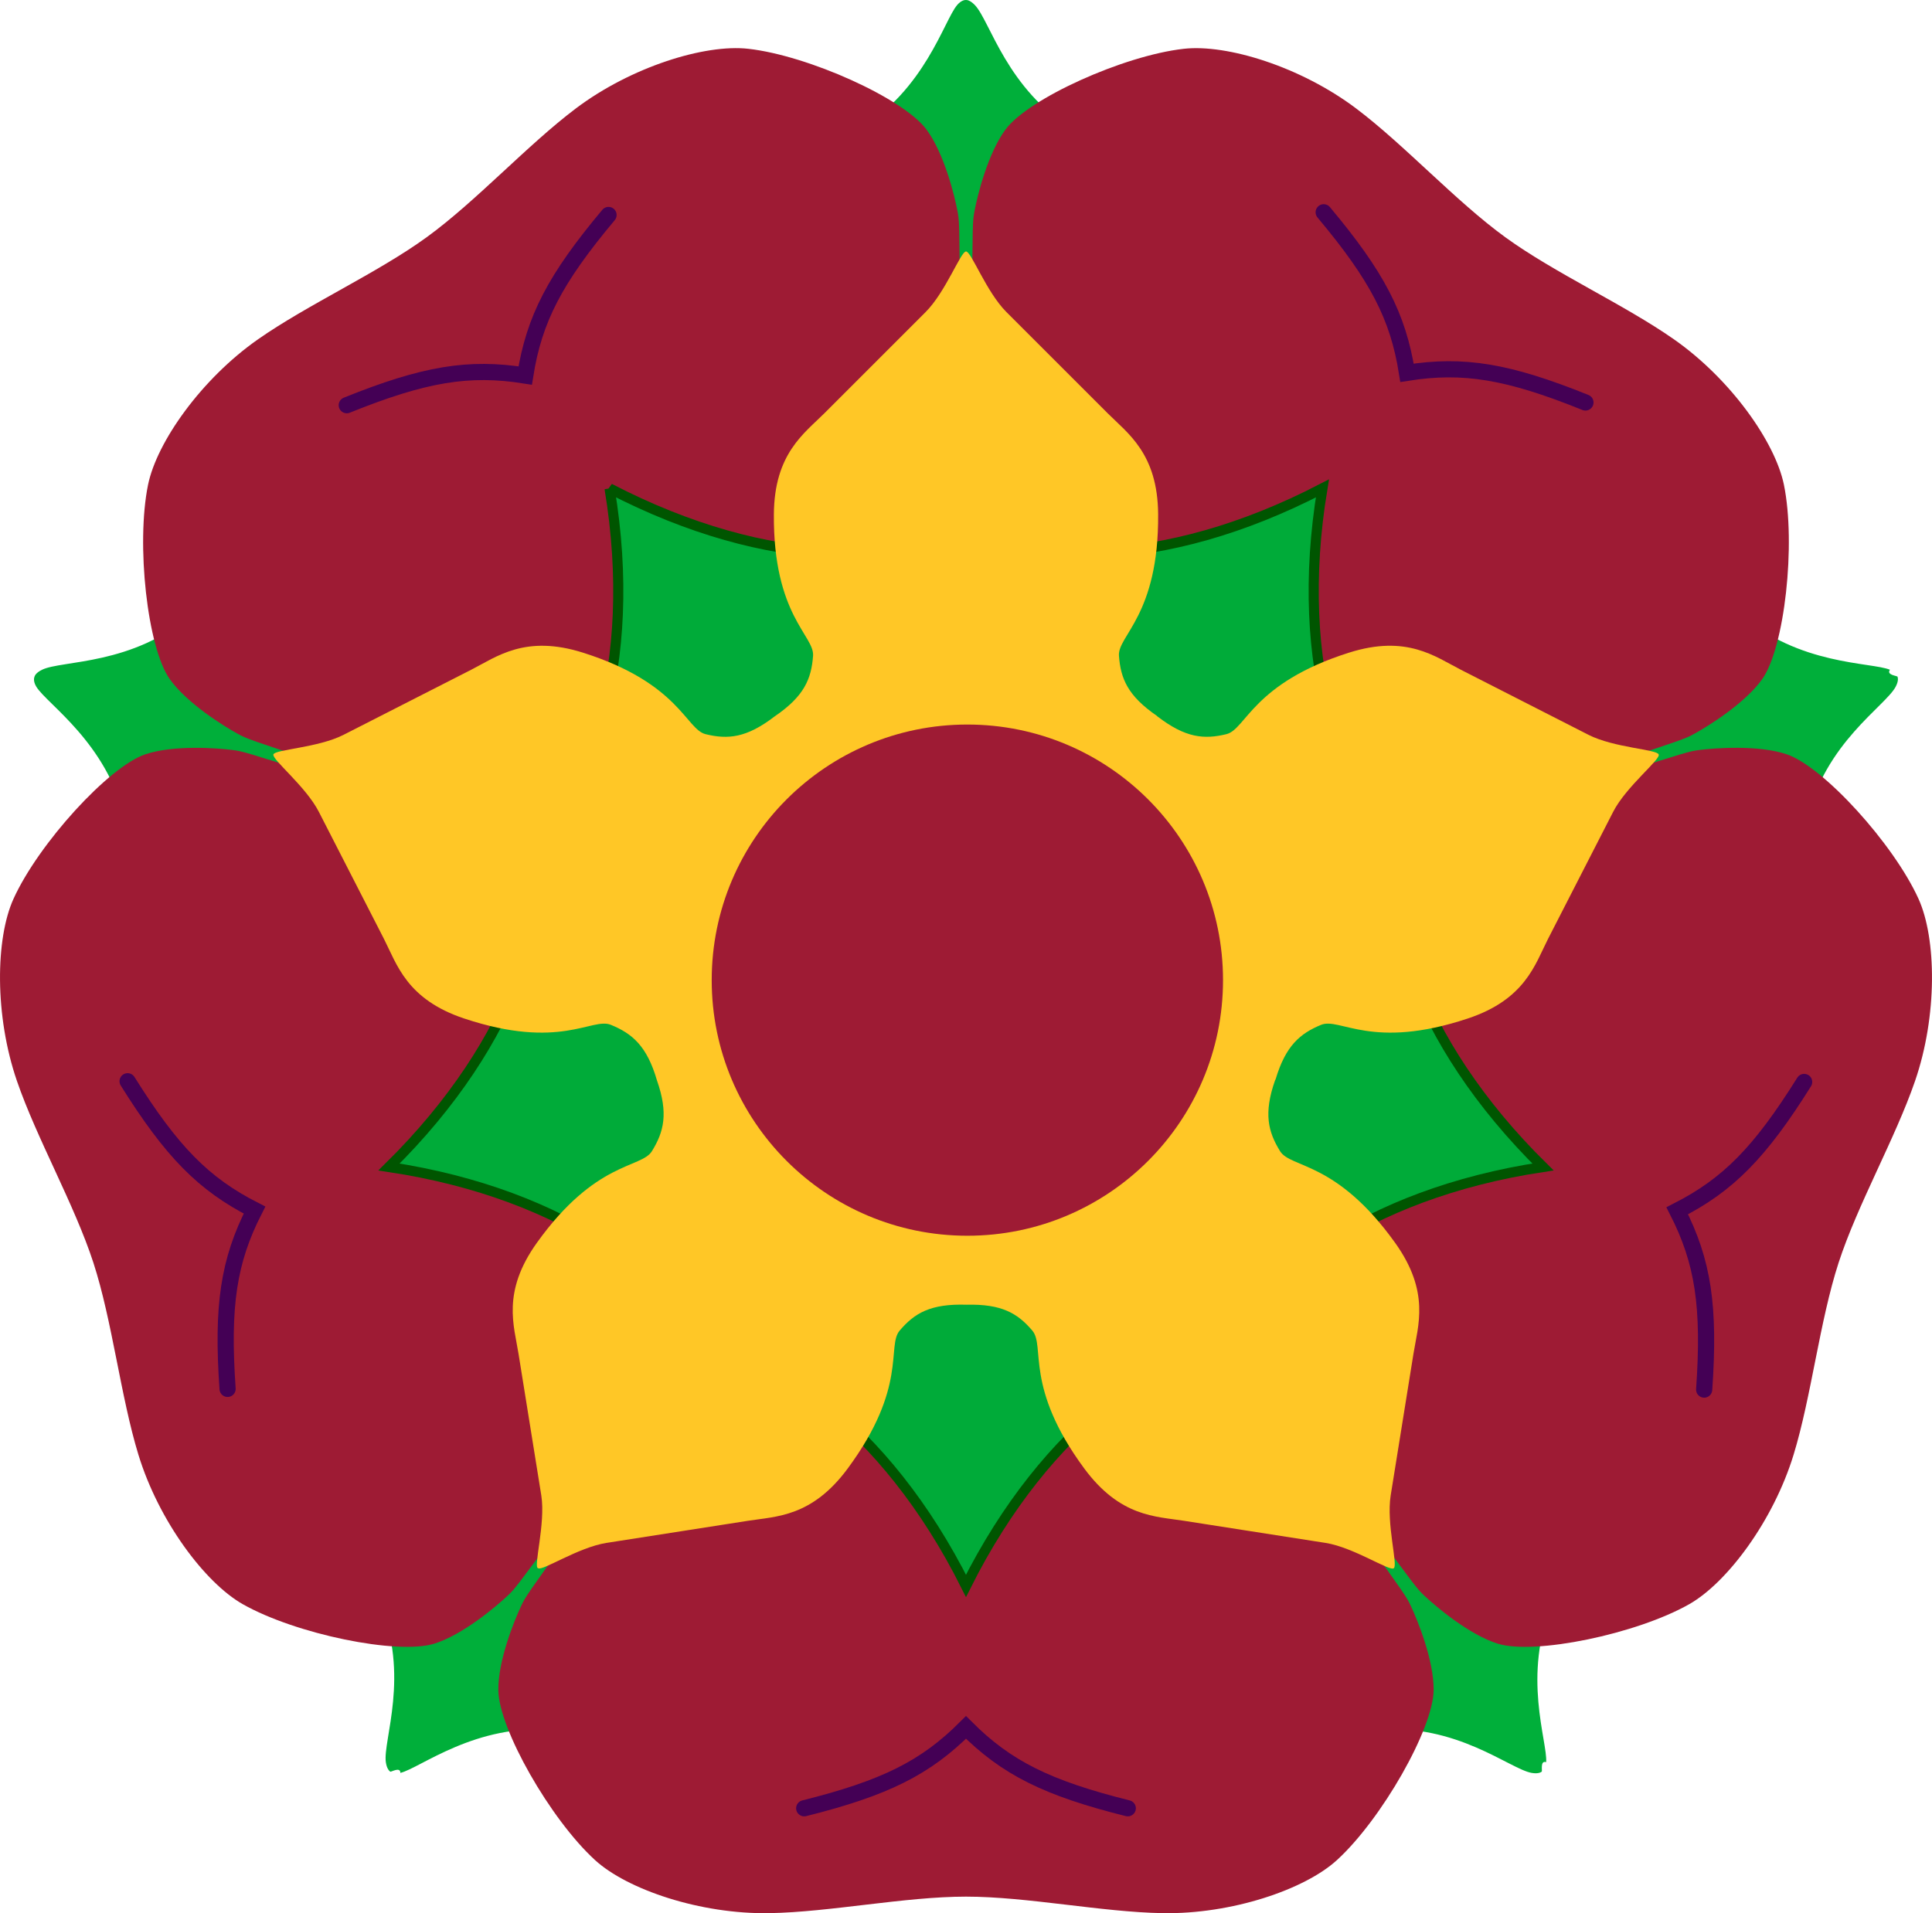
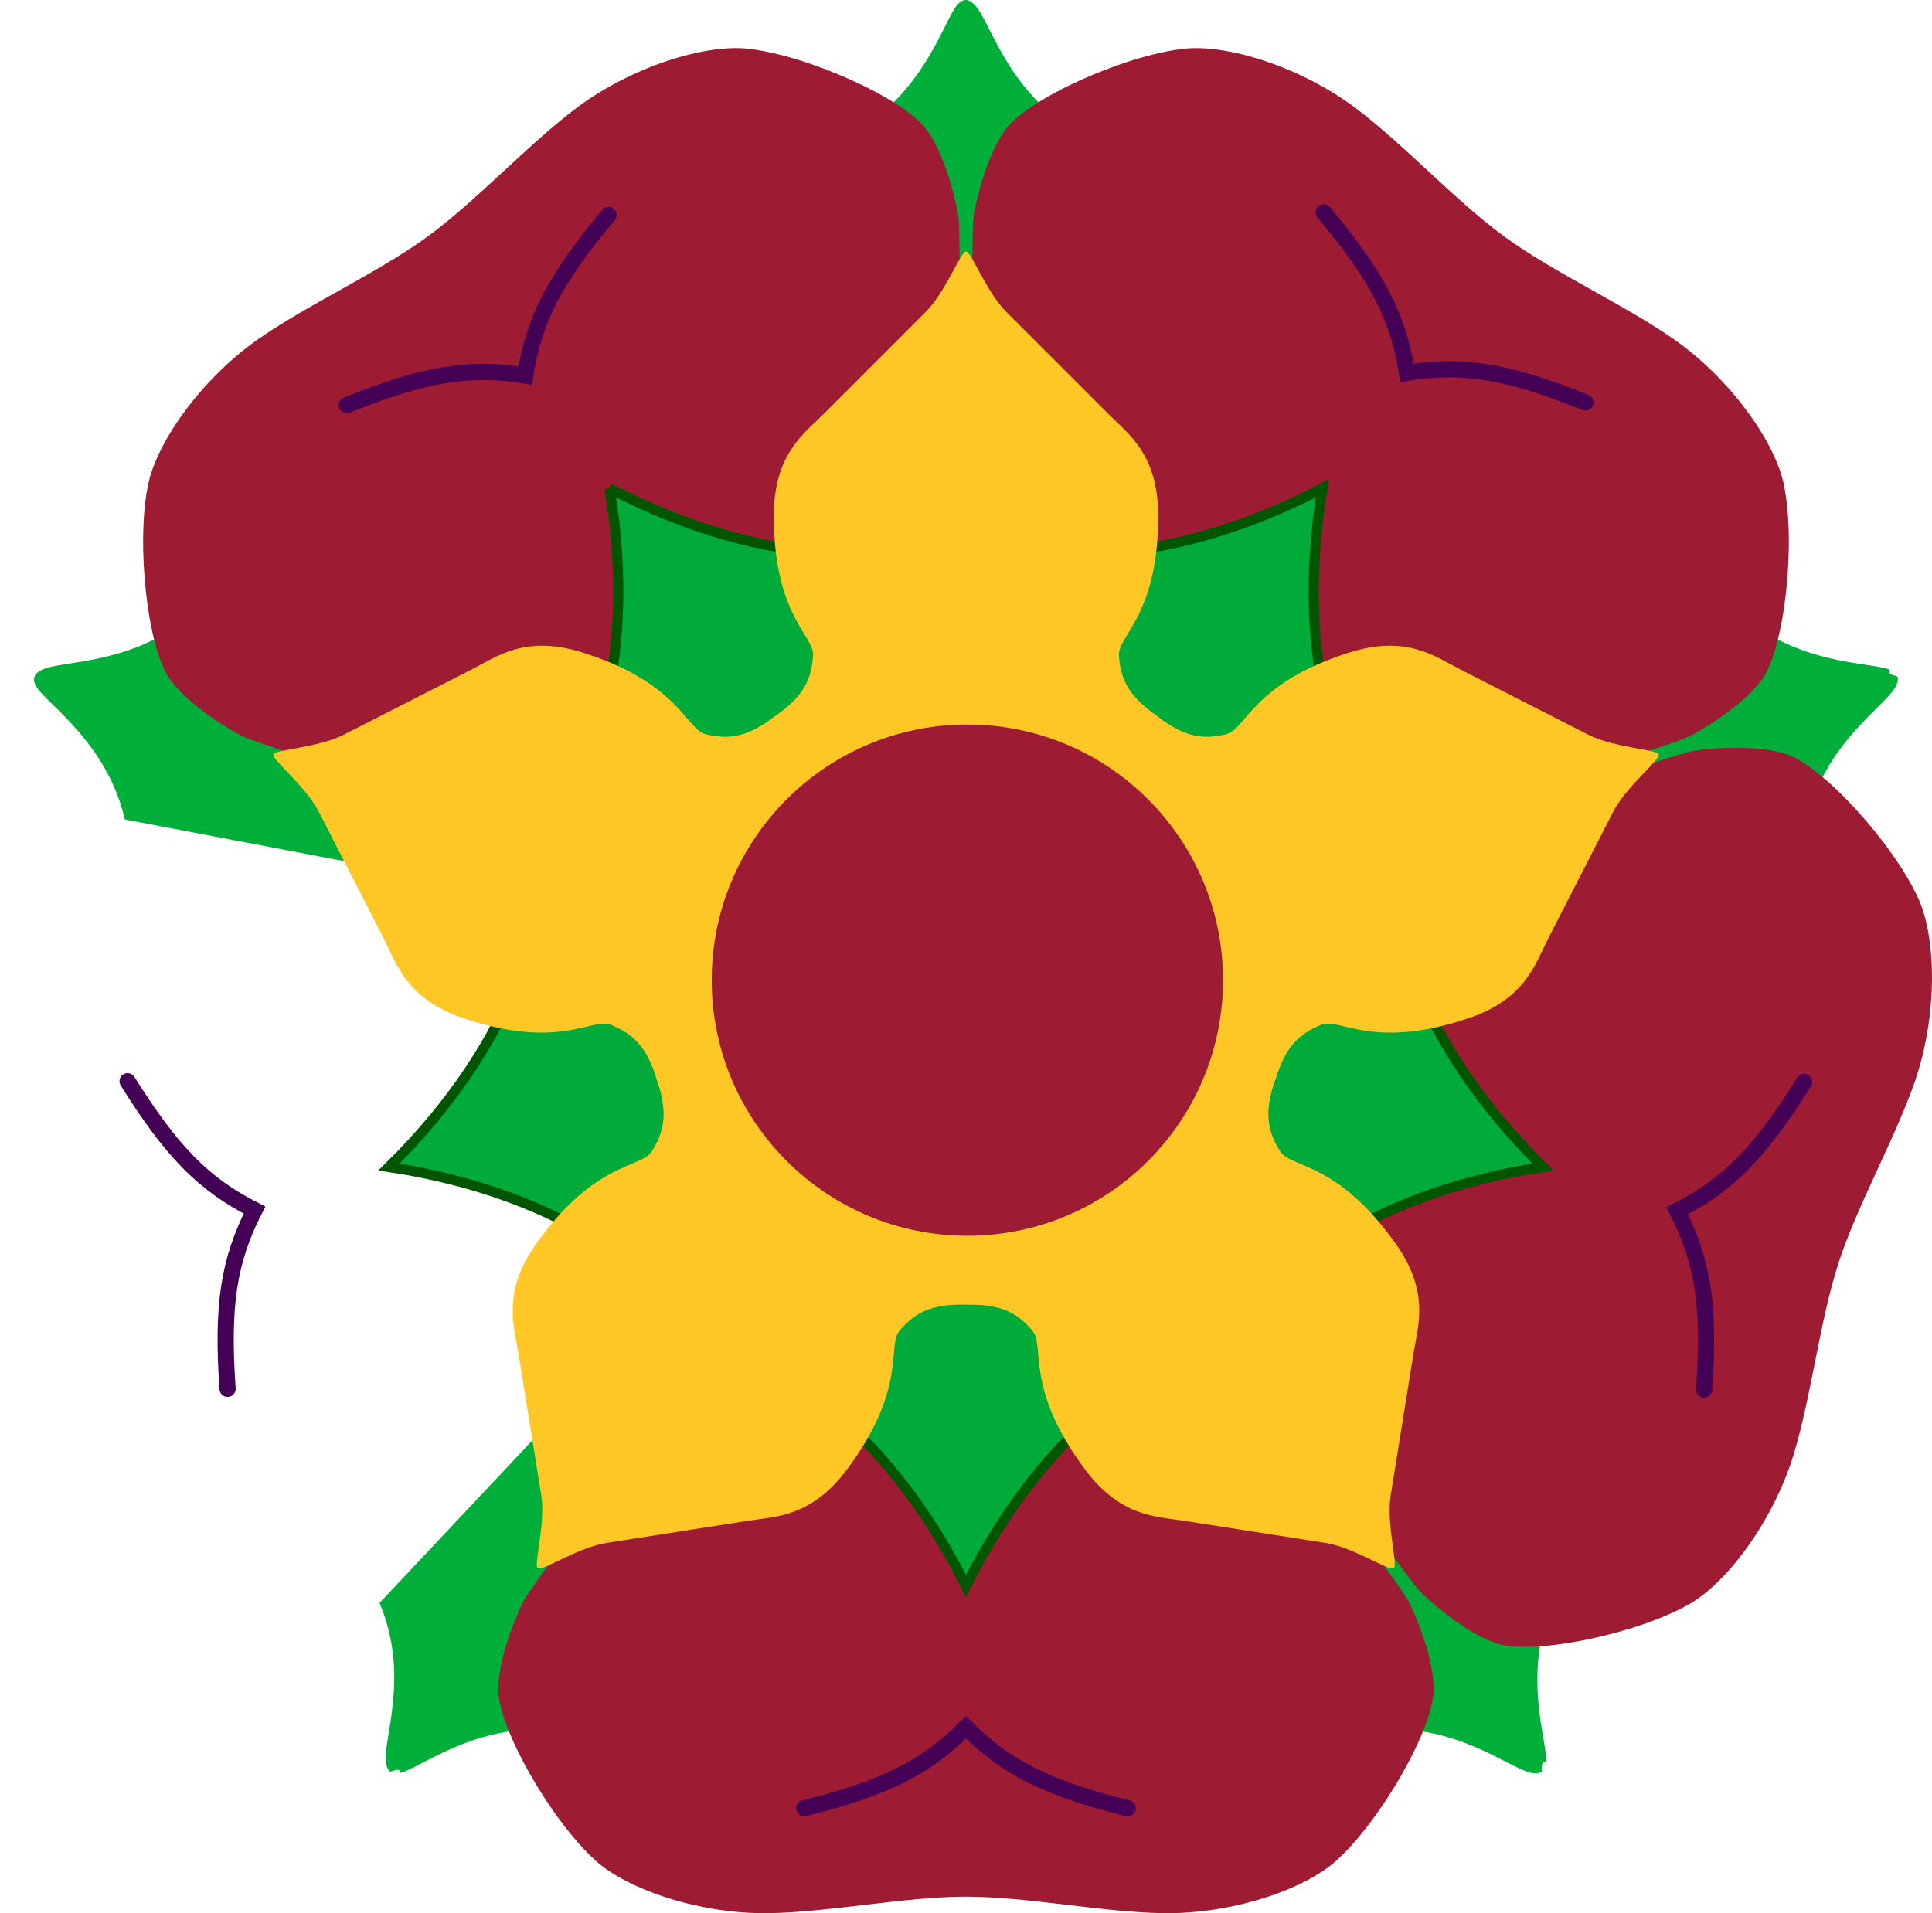
<svg xmlns="http://www.w3.org/2000/svg" xmlns:ns1="http://www.inkscape.org/namespaces/inkscape" xmlns:ns2="http://sodipodi.sourceforge.net/DTD/sodipodi-0.dtd" id="svg3090" version="1.1" ns1:version="0.91 r13725" width="95.535" height="94.627" ns2:docname="NorthamptonshireFlower.svg">
  <defs id="defs3094" />
  <ns2:namedview pagecolor="#ffffff" bordercolor="#666666" borderopacity="1" objecttolerance="10" gridtolerance="10" guidetolerance="10" ns1:pageopacity="0" ns1:pageshadow="2" ns1:window-width="1600" ns1:window-height="837" id="namedview3092" showgrid="false" ns1:zoom="7.0804227" ns1:cx="47.767255" ns1:cy="47.313561" ns1:window-x="-8" ns1:window-y="-8" ns1:window-maximized="1" ns1:current-layer="svg3090" fit-margin-top="0" fit-margin-left="0" fit-margin-right="0" fit-margin-bottom="0">
    <ns1:grid type="xygrid" id="grid3100" empspacing="5" visible="true" enabled="true" snapvisiblegridlinesonly="true" originx="-252.233" originy="-132.686" />
  </ns2:namedview>
  <g id="g4409" transform="translate(-252.233,-132.562)">
    <g id="g3262">
      <path id="path3134" d="m 300,132.562 c -0.05,-0.001 -0.226,0.002 -0.438,0.25 -0.655,0.769 -1.575,4.188 -4.906,6.188 L 300,181 l 5.344,-42 c -3.331,-2 -4.148,-5.403 -4.906,-6.188 -0.242,-0.251 -0.394,-0.249 -0.438,-0.25 z m 0,48.438 41.594,-7.906 c 0.873,-3.786 3.863,-5.599 4.375,-6.562 0.164,-0.308 0.106,-0.459 0.094,-0.5 -0.015,-0.048 -0.566,-0.08 -0.375,-0.344 -0.934,-0.386 -4.475,-0.2 -7.406,-2.75 L 300,181 Z m 0,0 20.375,37.125 c 3.871,-0.34 6.519,1.936 7.594,2.125 0.343,0.06 0.465,-0.038 0.5,-0.062 0.041,-0.029 -0.091,-0.569 0.219,-0.469 0.078,-1.008 -1.207,-4.299 0.312,-7.875 L 300,181 Z m 0,0 -29,30.844 c 1.52,3.576 0.16,6.794 0.312,7.875 0.049,0.345 0.185,0.443 0.219,0.469 0.04,0.03 0.5,-0.263 0.5,0.062 0.982,-0.237 3.723,-2.465 7.594,-2.125 L 300,181 Z m 0,0 -38.281,-18.062 c -2.932,2.55 -6.425,2.271 -7.406,2.75 -0.313,0.153 -0.361,0.303 -0.375,0.344 -0.016,0.047 -0.077,0.222 0.094,0.5 0.529,0.861 3.502,2.776 4.375,6.562 L 300,181 Z" style="fill:#00af3a;fill-opacity:1;stroke:none" ns1:connector-curvature="0" />
    </g>
    <g id="g3109">
      <g id="g3099">
        <path ns2:nodetypes="csssssssssc" ns1:connector-curvature="0" id="path4454" d="m 300,181 c -22,31 -21.55,30.047 -22,31 -0.333,0.707 -1.141,2.69 -1.125,4.156 0.02,1.911 2.571,6.385 4.781,8.406 1.597,1.461 5.215,2.684 8.625,2.625 3,-0.052 6.7,-0.817 9.719,-0.817 3.018,0 6.719,0.766 9.719,0.817 3.41,0.059 7.028,-1.164 8.625,-2.625 2.21,-2.021 4.761,-6.495 4.781,-8.406 0.015,-1.466 -0.792,-3.45 -1.125,-4.156 -0.45,-0.953 0,0 -22,-31 z" style="fill:#9e1b34;fill-opacity:1;stroke:none" />
        <g id="g4337">
          <path style="fill:none;stroke:#440055;stroke-width:0.8;stroke-linecap:round;stroke-linejoin:miter;stroke-miterlimit:4;stroke-dasharray:none;stroke-opacity:1" d="m 292,222 c 4,-1 6,-2 8,-4 2,2 4,3 8,4" id="path3565" ns1:connector-curvature="0" ns2:nodetypes="ccc" />
        </g>
      </g>
      <g id="g3094">
        <path ns2:nodetypes="csssssssssc" ns1:connector-curvature="0" id="path4454-1" d="m 300,181 c 22.684,30.503 21.917,29.78 22.684,30.503 0.569,0.535 2.206,1.916 3.605,2.354 1.823,0.571 6.867,-0.472 9.472,-1.95 1.883,-1.068 4.164,-4.13 5.162,-7.392 0.878,-2.869 1.293,-6.625 2.226,-9.496 0.933,-2.871 2.805,-6.154 3.781,-8.991 1.11,-3.225 1.064,-7.043 0.169,-9.014 -1.239,-2.726 -4.706,-6.535 -6.517,-7.145 -1.389,-0.468 -3.525,-0.313 -4.3,-0.214 -1.046,0.133 0,0 -36.281,11.344 z" style="fill:#9e1b34;fill-opacity:1;stroke:none" />
        <g id="g4337-4" transform="matrix(0.309,-0.951,0.951,0.309,3.705,435.515)">
          <path style="fill:none;stroke:#440055;stroke-width:0.8;stroke-linecap:round;stroke-linejoin:miter;stroke-miterlimit:4;stroke-dasharray:none;stroke-opacity:1" d="m 325.619,244.144 c 4,-1 6,-2 8,-4 2,2 4,3 8,4" id="path3565-0" ns1:connector-curvature="0" ns2:nodetypes="ccc" />
        </g>
      </g>
      <g id="g3089">
        <path ns2:nodetypes="csssssssssc" ns1:connector-curvature="0" id="path4454-1-7" d="m 300,181 c 36.02,-12.148 35.096,-11.641 36.02,-12.148 0.685,-0.376 2.504,-1.506 3.353,-2.701 1.107,-1.558 1.673,-6.677 1.073,-9.611 -0.434,-2.121 -2.641,-5.236 -5.435,-7.193 -2.457,-1.721 -5.901,-3.277 -8.343,-5.051 -2.442,-1.774 -4.986,-4.569 -7.382,-6.374 -2.725,-2.052 -6.37,-3.189 -8.521,-2.946 -2.976,0.336 -7.67,2.456 -8.809,3.99 -0.874,1.177 -1.387,3.256 -1.533,4.024 -0.197,1.036 0,0 -0.423,38.011 z" style="fill:#9e1b34;fill-opacity:1;stroke:none" />
        <g id="g4337-4-4" transform="matrix(-0.809,-0.588,0.588,-0.809,435.013,546.54)">
          <path style="fill:none;stroke:#440055;stroke-width:0.8;stroke-linecap:round;stroke-linejoin:miter;stroke-miterlimit:4;stroke-dasharray:none;stroke-opacity:1" d="m 316.087,257.369 c 4,-1 6,-2 8,-4 2,2 4,3 8,4" id="path3565-0-8" ns1:connector-curvature="0" ns2:nodetypes="ccc" />
        </g>
      </g>
      <g id="g3084">
        <path ns2:nodetypes="csssssssssc" ns1:connector-curvature="0" id="path4454-1-7-4" d="m 300,181 c -0.423,-38.011 -0.226,-36.975 -0.423,-38.011 -0.146,-0.768 -0.659,-2.847 -1.533,-4.024 -1.139,-1.534 -5.834,-3.655 -8.809,-3.99 -2.151,-0.243 -5.796,0.894 -8.521,2.946 -2.396,1.805 -4.94,4.6 -7.382,6.374 -2.442,1.774 -5.886,3.33 -8.343,5.051 -2.794,1.957 -5.001,5.073 -5.435,7.193 -0.6,2.934 -0.034,8.053 1.073,9.611 0.849,1.195 2.668,2.325 3.353,2.701 0.924,0.507 0,0 36.02,12.148 z" style="fill:#9e1b34;fill-opacity:1;stroke:none" />
        <g id="g4337-4-4-2" transform="matrix(-0.809,0.588,-0.588,-0.809,667.737,174.309)">
          <path style="fill:none;stroke:#440055;stroke-width:0.8;stroke-linecap:round;stroke-linejoin:miter;stroke-miterlimit:4;stroke-dasharray:none;stroke-opacity:1" d="m 293.438,251.737 c 4,-1 6,-2 8,-4 2,2 4,3 8,4" id="path3565-0-8-4" ns1:connector-curvature="0" ns2:nodetypes="ccc" />
        </g>
      </g>
      <g id="g3104">
-         <path ns2:nodetypes="csssssssssc" ns1:connector-curvature="0" id="path4454-1-7-0" d="m 300,181 c -36.281,-11.344 -35.235,-11.211 -36.281,-11.344 -0.775,-0.099 -2.911,-0.253 -4.3,0.214 -1.811,0.61 -5.278,4.419 -6.517,7.145 -0.896,1.971 -0.941,5.789 0.169,9.014 0.976,2.837 2.848,6.12 3.781,8.99 0.933,2.871 1.348,6.627 2.226,9.496 0.998,3.262 3.279,6.324 5.162,7.392 2.605,1.477 7.649,2.521 9.472,1.95 1.399,-0.438 3.036,-1.819 3.605,-2.354 0.768,-0.722 0,0 22.684,-30.503 z" style="fill:#9e1b34;fill-opacity:1;stroke:none" />
        <g id="g4337-4-4-2-5" transform="matrix(0.309,0.951,-0.951,0.309,382.513,-158.576)">
          <path style="fill:none;stroke:#440055;stroke-width:0.8;stroke-linecap:round;stroke-linejoin:miter;stroke-miterlimit:4;stroke-dasharray:none;stroke-opacity:1" d="m 289.458,224.409 c 4,-1 6,-2 8,-4 2,2 4,3 8,4" id="path3565-0-8-4-1" ns1:connector-curvature="0" ns2:nodetypes="ccc" />
        </g>
      </g>
    </g>
    <path id="path4190" d="m 282.375,156.719 c 0.733,4.412 0.483,8.311 -0.375,11.406 L 300,181 293.312,159.906 c -3.209,-0.14 -6.968,-1.127 -10.938,-3.188 z M 300,181 318,168.125 c -0.858,-3.096 -1.108,-6.995 -0.375,-11.406 -3.969,2.06 -7.728,3.047 -10.938,3.188 L 300,181 Z m 0,0 17.812,13.156 c 2.679,-1.773 6.296,-3.209 10.719,-3.875 -3.186,-3.138 -5.281,-6.429 -6.406,-9.438 L 300,181 Z m 0,0 -7,21 c 2.514,2 5,5 7,9 2,-4 4.486,-7 7,-9 l -7,-21 z m 0,0 -22.125,-0.156 c -1.125,3.009 -3.22,6.299 -6.406,9.438 4.422,0.666 8.04,2.102 10.719,3.875 L 300,181 Z" style="fill:#00ab39;fill-opacity:1;stroke:#005500;stroke-width:0.5;stroke-linecap:butt;stroke-linejoin:miter;stroke-miterlimit:4;stroke-dasharray:none;stroke-opacity:1" ns1:connector-curvature="0" />
    <g id="g4186">
      <path style="fill:#ffc726;fill-opacity:1;stroke:none" d="m 300,145 c -0.261,0 -1,2 -2,3 l -5,5 c -1,1 -2.479,2 -2.5,5 -0.036,5 2.012,6 1.938,7 -0.085,1.137 -0.434,2 -1.906,3 -1.385,1.064 -2.309,1.143 -3.406,0.875 -0.974,-0.238 -1.296,-2.52 -6.062,-4.031 -2.86,-0.907 -4.271,0.202 -5.531,0.844 l -6.312,3.219 c -1.26,0.642 -3.388,0.721 -3.469,0.969 -0.081,0.248 1.608,1.584 2.25,2.844 L 271.219,179 c 0.642,1.26 1.122,2.99 3.969,3.938 4.744,1.579 6.322,-0.068 7.25,0.312 1.055,0.432 1.785,1.041 2.281,2.75 0.572,1.63 0.341,2.544 -0.25,3.5 -0.527,0.853 -2.777,0.465 -5.688,4.531 -1.746,2.44 -1.127,4.103 -0.906,5.5 l 1.125,7 c 0.221,1.397 -0.417,3.594 -0.156,3.594 0.211,0.153 1.978,-1.029 3.375,-1.25 l 7,-1.094 c 1.397,-0.221 3.157,-0.179 4.938,-2.594 2.968,-4.024 1.914,-6.047 2.562,-6.812 0.737,-0.87 1.534,-1.338 3.312,-1.281 1.732,-0.042 2.522,0.422 3.25,1.281 0.648,0.765 -0.405,2.788 2.562,6.812 1.781,2.414 3.541,2.373 4.938,2.594 l 7,1.094 c 1.397,0.221 3.191,1.434 3.375,1.25 0.211,-0.153 -0.377,-2.197 -0.156,-3.594 l 1.125,-7 c 0.221,-1.397 0.84,-3.06 -0.906,-5.5 -2.91,-4.066 -5.16,-3.678 -5.688,-4.531 -0.591,-0.956 -0.822,-1.87 -0.25,-3.5 0.007,-0.023 0.024,-0.04 0.031,-0.062 0.495,-1.656 1.21,-2.261 2.25,-2.688 0.928,-0.38 2.506,1.267 7.25,-0.312 2.847,-0.947 3.327,-2.677 3.969,-3.938 L 332,172.719 c 0.642,-1.26 2.384,-2.62 2.25,-2.844 -0.081,-0.248 -2.209,-0.327 -3.469,-0.969 l -6.312,-3.219 c -1.26,-0.642 -2.671,-1.75 -5.531,-0.844 -4.766,1.511 -5.088,3.793 -6.062,4.031 -1.098,0.268 -2.021,0.189 -3.406,-0.875 -0.013,-0.009 -0.018,-0.022 -0.031,-0.031 -1.44,-0.989 -1.791,-1.842 -1.875,-2.969 -0.075,-1 1.973,-2 1.938,-7 -0.021,-3 -1.5,-4 -2.5,-5 l -5,-5 c -1,-1 -1.739,-3 -2,-3 z" id="path3269-7" ns1:connector-curvature="0" />
      <circle style="fill:#9e1b34;fill-opacity:1;stroke:none" id="path4450" transform="matrix(0.903,0,0,0.903,25.556,16.694)" cx="304" cy="182" r="14" />
    </g>
  </g>
</svg>